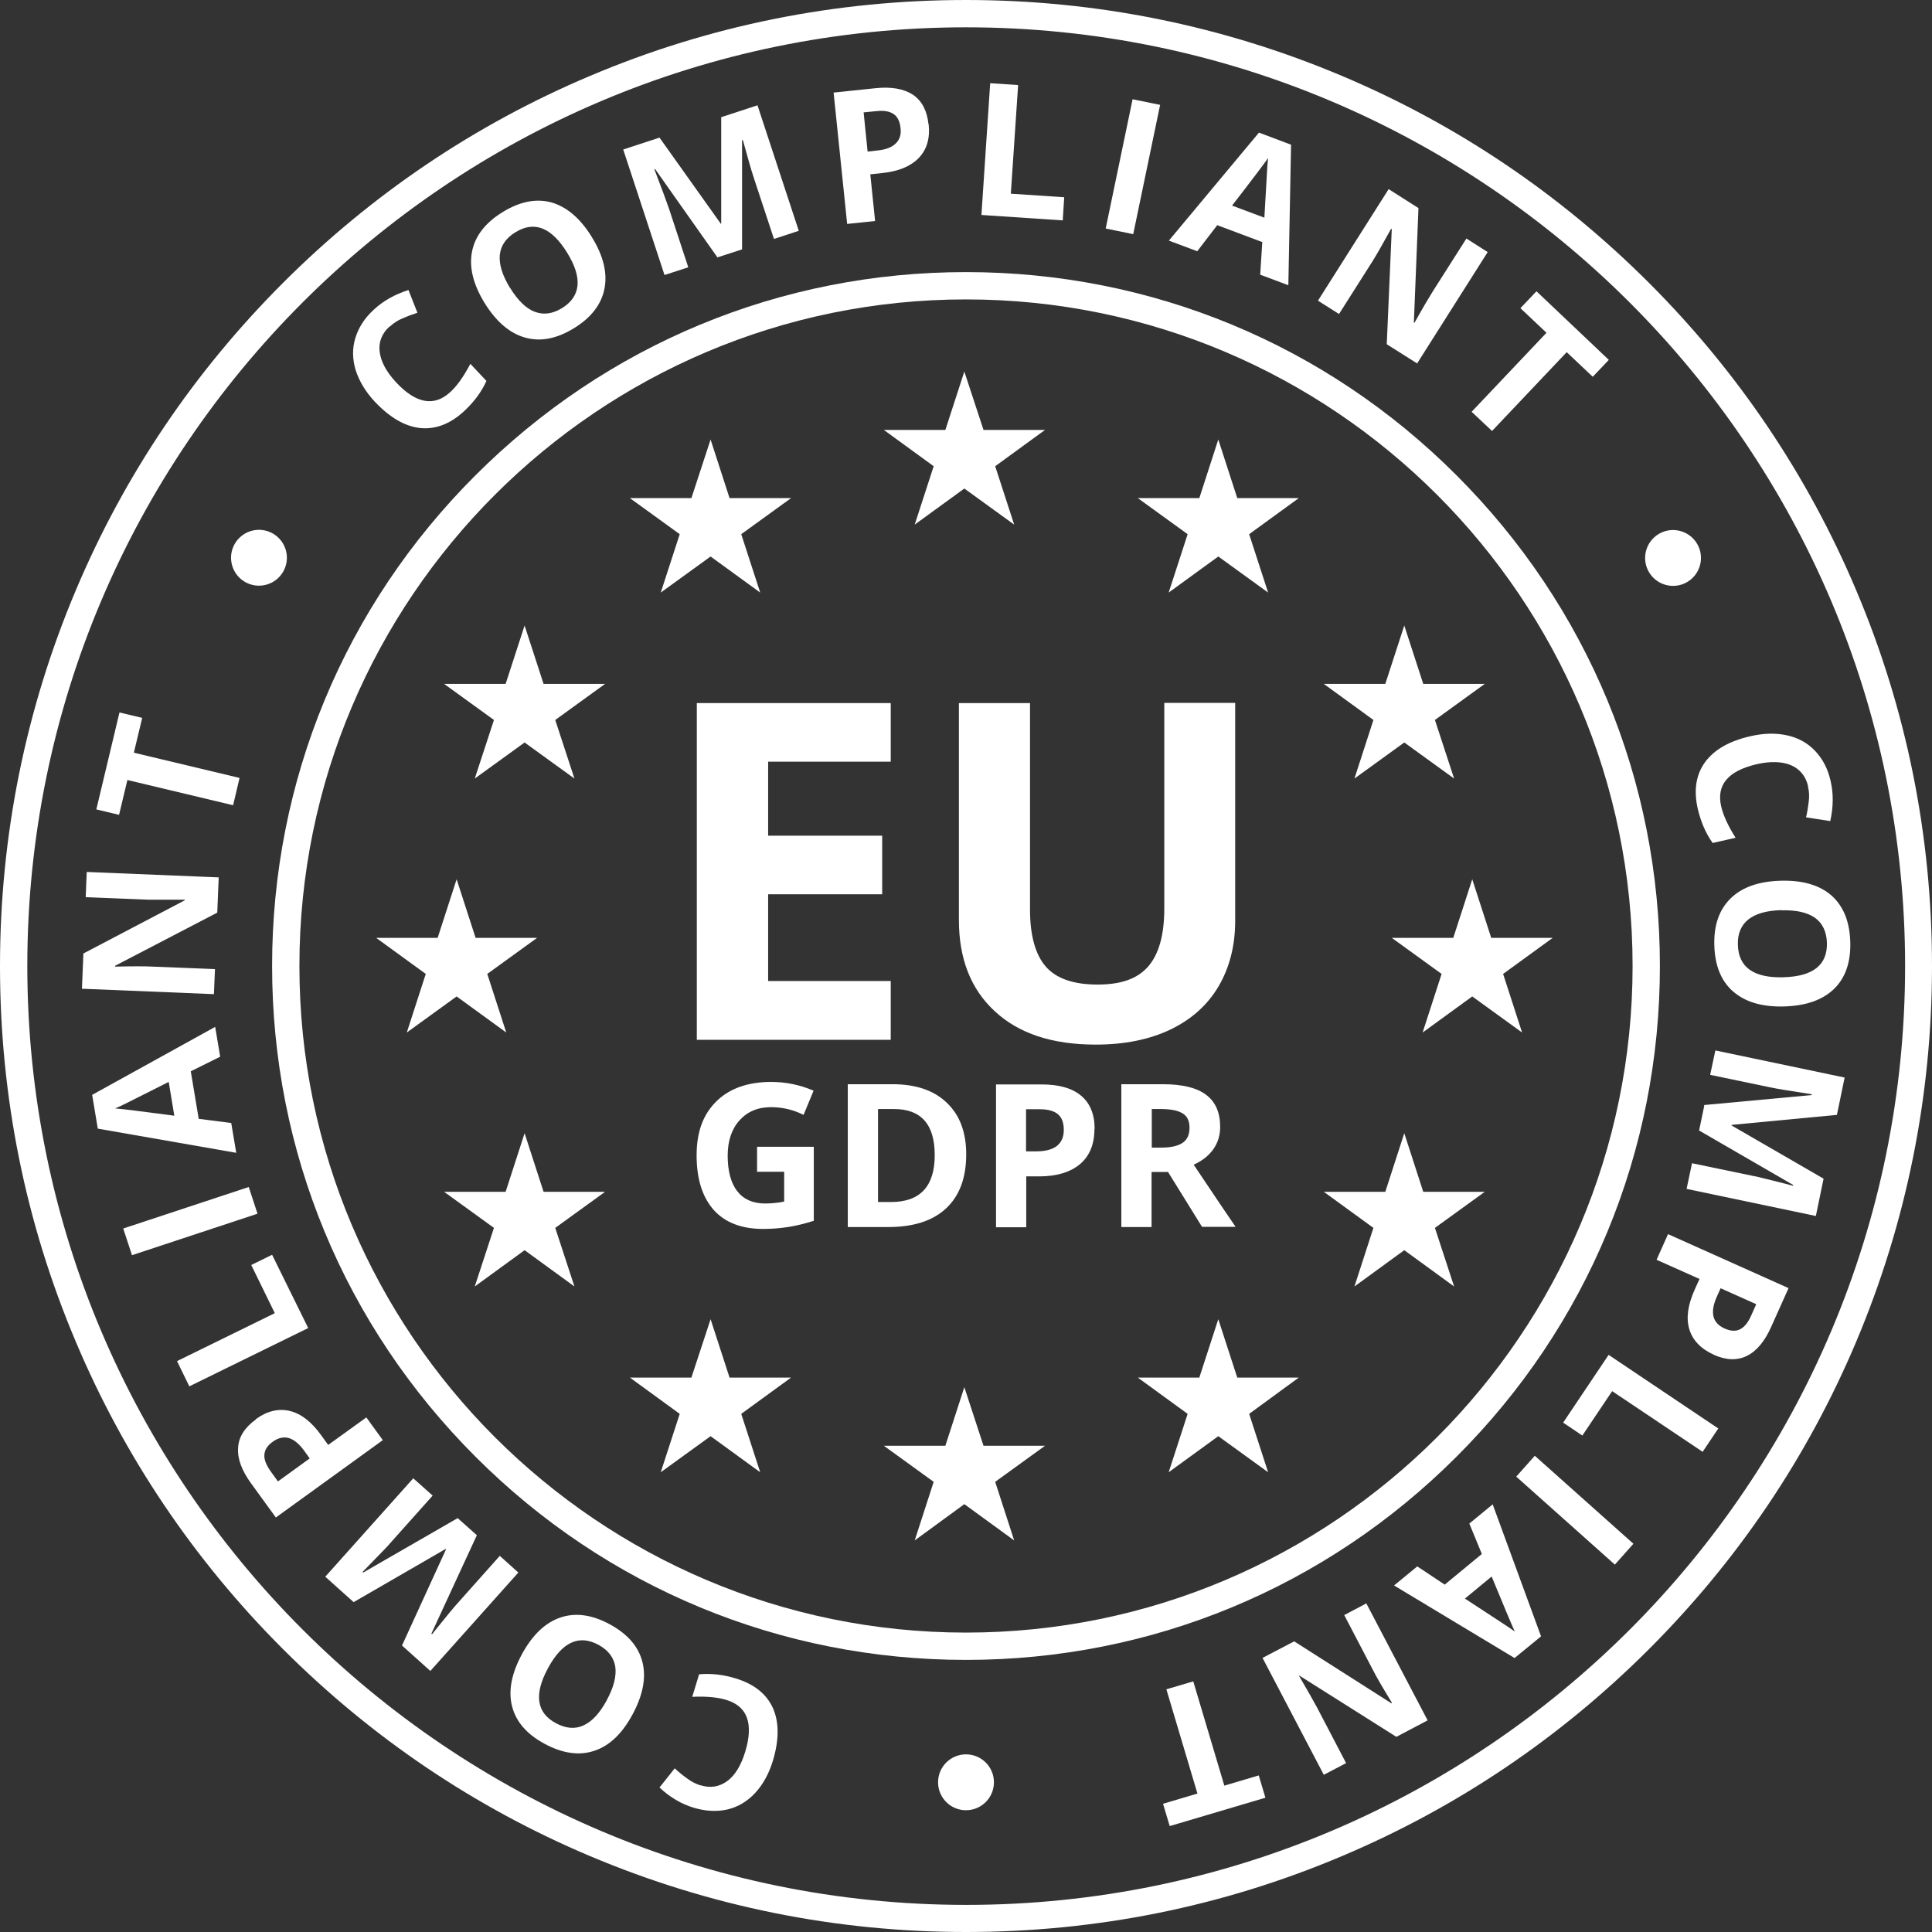
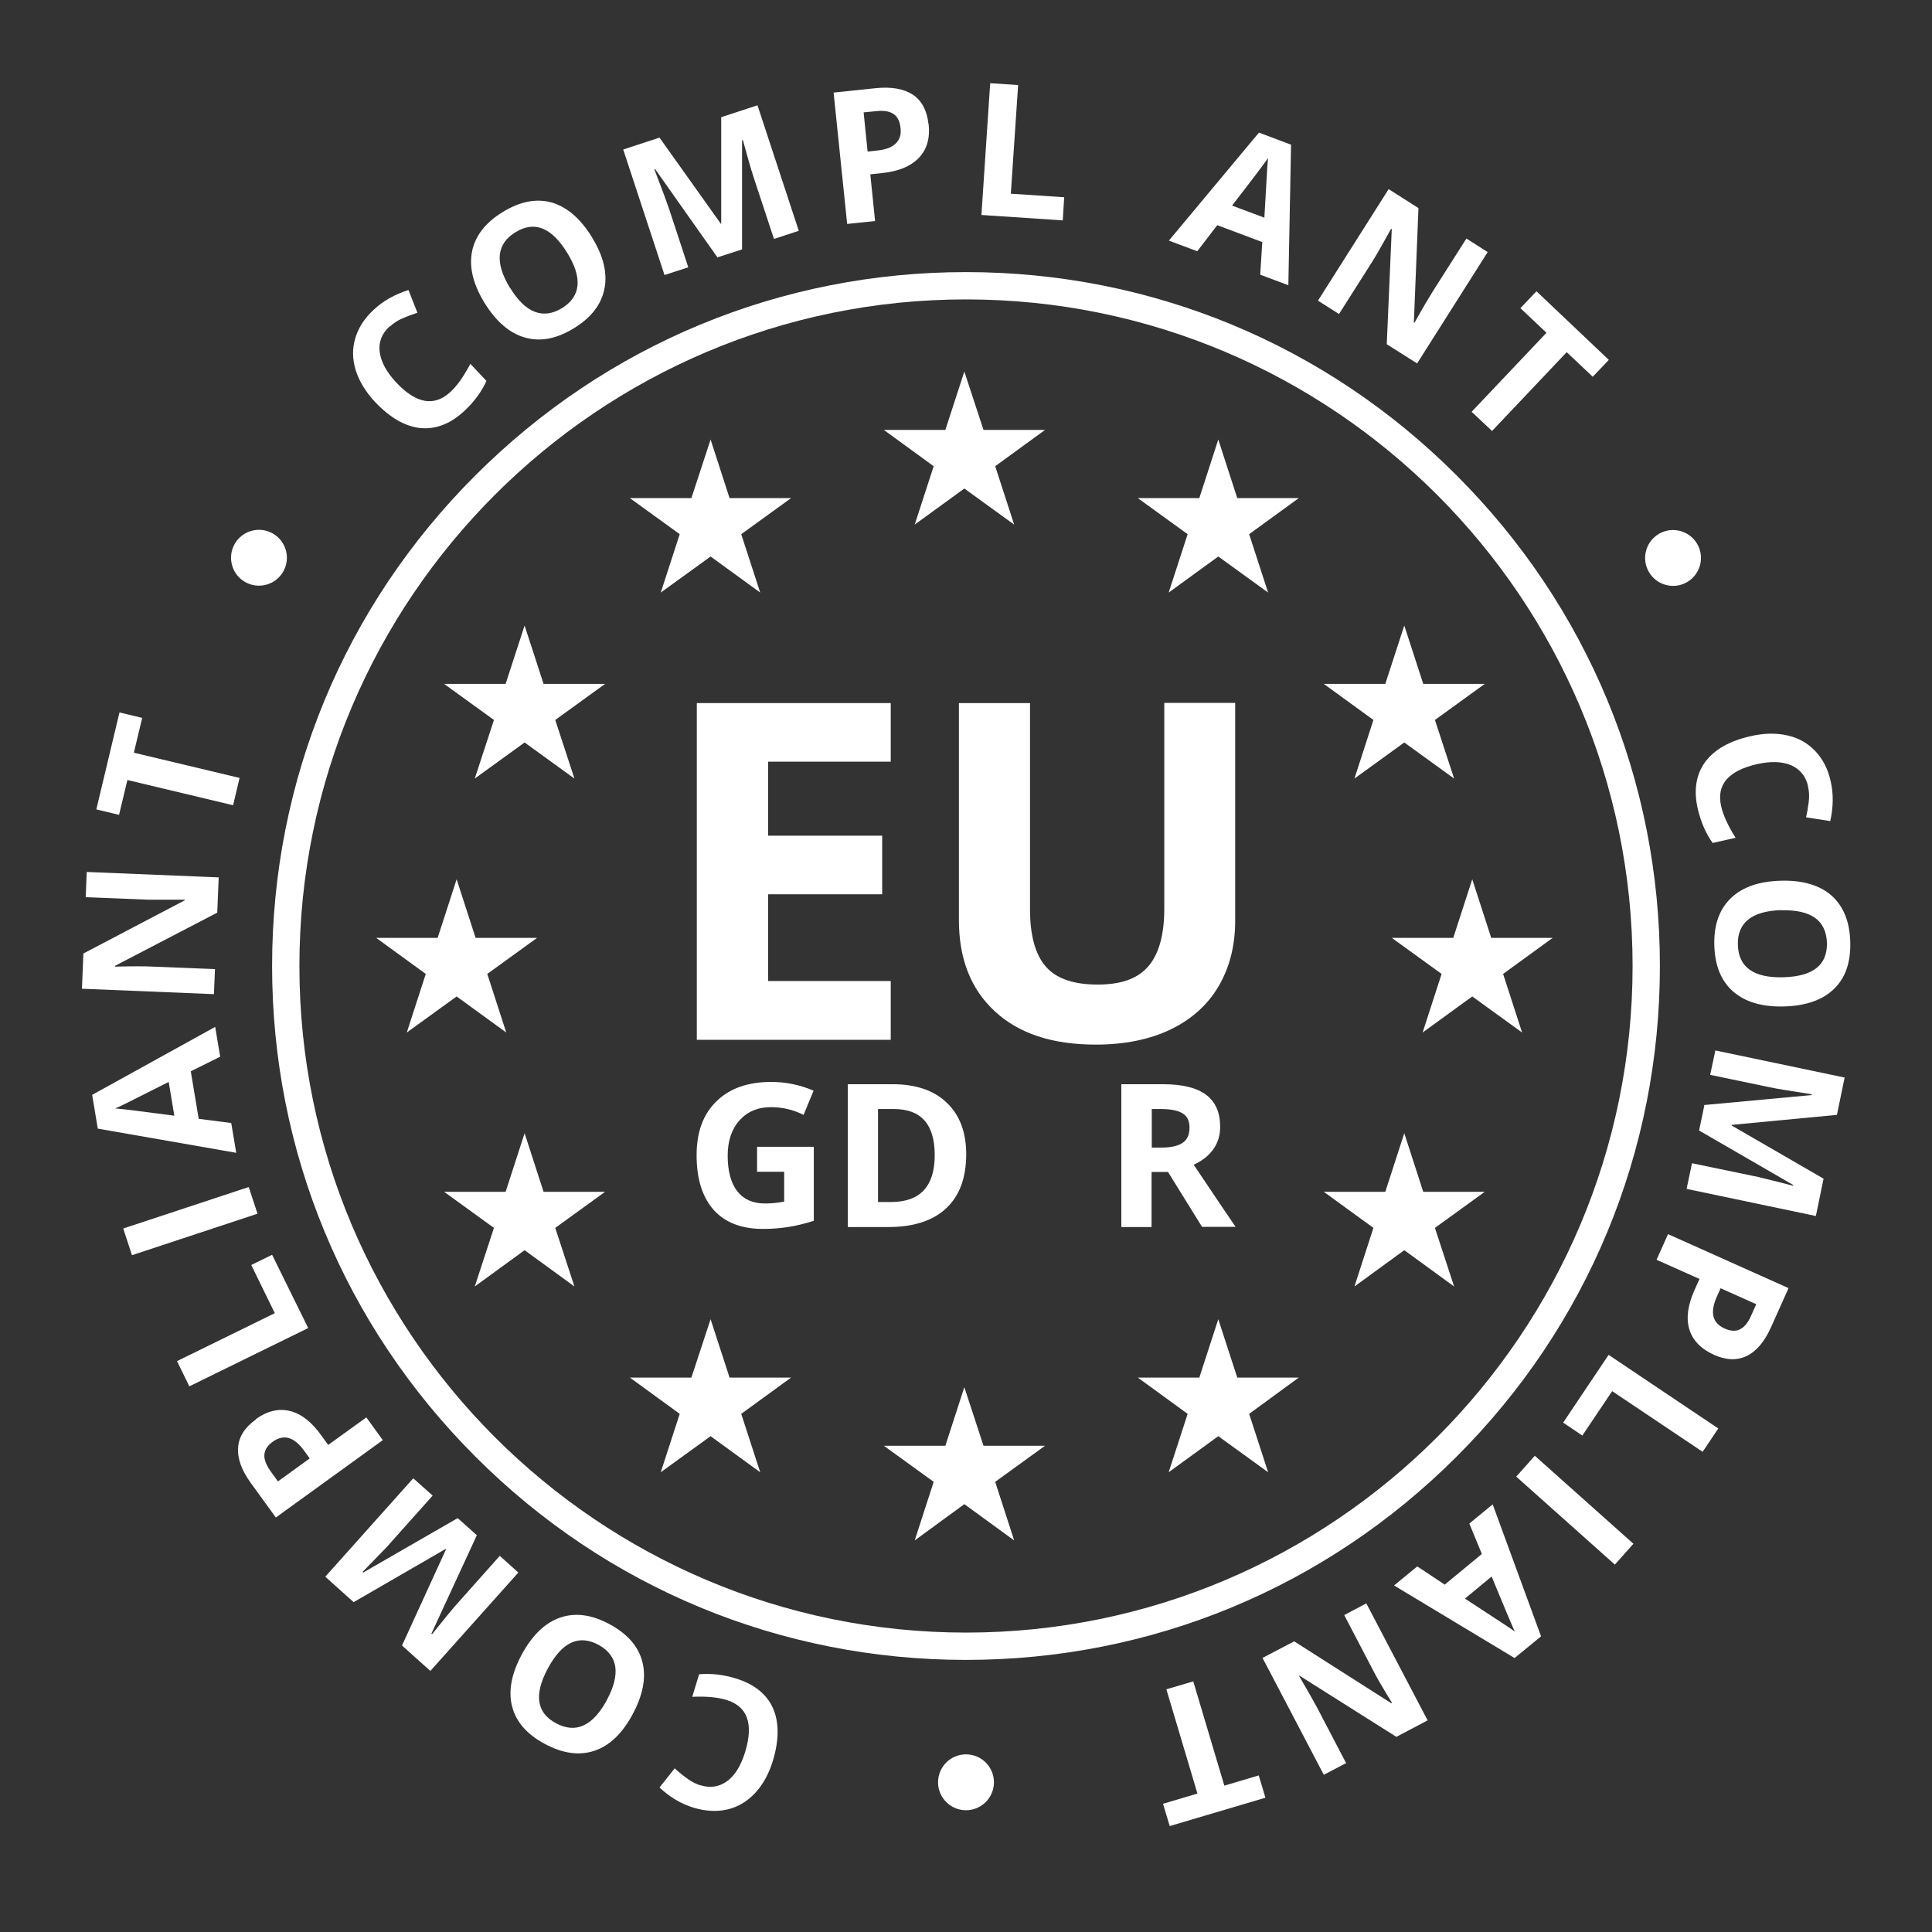
<svg xmlns="http://www.w3.org/2000/svg" id="a" viewBox="0 0 92.66 92.66">
  <rect x="0" y="0" width="92.66" height="92.66" fill="#333333" stroke="none" />
  <polygon points="47.73 22.36 48.64 25.16 46.25 23.43 43.87 25.16 44.78 22.36 42.39 20.62 45.34 20.62 46.25 17.82 47.17 20.62 50.12 20.62 47.73 22.36" fill="#fff" />
  <polygon points="59.91 25.62 60.82 28.42 58.43 26.69 56.05 28.42 56.96 25.62 54.57 23.89 57.52 23.89 58.43 21.08 59.34 23.89 62.29 23.89 59.91 25.62" fill="#fff" />
  <polygon points="68.82 34.53 69.74 37.34 67.35 35.61 64.96 37.34 65.87 34.53 63.49 32.8 66.44 32.8 67.35 30 68.26 32.8 71.21 32.8 68.82 34.53" fill="#fff" />
  <polygon points="72.09 46.71 73 49.52 70.61 47.79 68.23 49.52 69.14 46.71 66.75 44.98 69.7 44.98 70.61 42.17 71.52 44.98 74.47 44.98 72.09 46.71" fill="#fff" />
  <polygon points="68.82 58.89 69.74 61.7 67.35 59.96 64.96 61.7 65.87 58.89 63.49 57.16 66.44 57.16 67.35 54.35 68.26 57.16 71.21 57.16 68.82 58.89" fill="#fff" />
  <polygon points="59.91 67.81 60.82 70.61 58.43 68.88 56.05 70.61 56.96 67.81 54.57 66.07 57.52 66.07 58.43 63.27 59.34 66.07 62.29 66.07 59.91 67.81" fill="#fff" />
  <polygon points="47.73 71.07 48.64 73.88 46.25 72.14 43.87 73.88 44.78 71.07 42.39 69.34 45.34 69.34 46.25 66.53 47.17 69.34 50.12 69.34 47.73 71.07" fill="#fff" />
  <polygon points="35.55 67.81 36.46 70.61 34.08 68.88 31.69 70.61 32.6 67.81 30.21 66.07 33.16 66.07 34.08 63.27 34.99 66.07 37.94 66.07 35.55 67.81" fill="#fff" />
  <polygon points="26.63 58.89 27.55 61.7 25.16 59.96 22.77 61.7 23.69 58.89 21.3 57.16 24.25 57.16 25.16 54.35 26.07 57.16 29.02 57.16 26.63 58.89" fill="#fff" />
  <polygon points="23.37 46.71 24.28 49.52 21.9 47.79 19.51 49.52 20.42 46.71 18.04 44.98 20.99 44.98 21.9 42.17 22.81 44.98 25.76 44.98 23.37 46.71" fill="#fff" />
  <polygon points="26.63 34.53 27.55 37.34 25.16 35.61 22.77 37.34 23.69 34.53 21.3 32.8 24.25 32.8 25.16 30 26.07 32.8 29.02 32.8 26.63 34.53" fill="#fff" />
  <polygon points="35.55 25.62 36.46 28.42 34.08 26.69 31.69 28.42 32.6 25.62 30.21 23.89 33.16 23.89 34.08 21.08 34.99 23.89 37.94 23.89 35.55 25.62" fill="#fff" />
  <path d="M18.68,15.66c-.37.34-.53.75-.47,1.22.06.47.32.95.78,1.45.96,1.03,1.83,1.19,2.61.47.33-.3.64-.75.96-1.35l.77.82c-.23.51-.58.99-1.05,1.43-.67.63-1.38.9-2.12.83-.74-.08-1.46-.5-2.18-1.26-.45-.48-.75-.99-.92-1.51-.16-.53-.17-1.04-.02-1.54.15-.5.44-.96.89-1.37.45-.42,1-.73,1.66-.94l.43,1.09c-.25.08-.49.17-.72.27-.23.1-.43.23-.6.39Z" fill="#fff" />
  <path d="M28.39,11.38c.55.89.75,1.72.6,2.47-.15.75-.63,1.38-1.46,1.89-.83.51-1.61.66-2.35.45-.74-.21-1.38-.76-1.94-1.66-.55-.9-.75-1.72-.6-2.47.15-.75.64-1.38,1.47-1.89.83-.51,1.61-.66,2.34-.46.73.21,1.38.76,1.93,1.65ZM24.46,13.8c.37.6.76.99,1.18,1.15.42.16.85.11,1.31-.17.91-.56,1-1.45.25-2.66-.75-1.22-1.58-1.54-2.48-.98-.46.28-.7.64-.75,1.09-.04.45.12.97.49,1.58Z" fill="#fff" />
  <path d="M34.42,12.36l-3-4.25h-.04c.37.96.6,1.59.71,1.91l.92,2.8-1.14.37-1.98-6.02,1.74-.57,2.94,4.13h.02s0-5.11,0-5.11l1.74-.57,1.98,6.02-1.19.39-.94-2.85c-.04-.13-.09-.29-.15-.47-.05-.18-.19-.65-.4-1.42h-.04s0,5.24,0,5.24l-1.17.38Z" fill="#fff" />
  <path d="M44.54,5.96c.07.68-.09,1.22-.48,1.62s-.97.64-1.75.72l-.57.06.23,2.24-1.34.14-.65-6.3,2.01-.21c.76-.08,1.36.03,1.79.31.43.29.68.76.75,1.41ZM41.62,7.27l.44-.05c.41-.04.71-.15.9-.34.19-.18.27-.43.23-.74-.03-.31-.14-.54-.33-.67-.19-.13-.46-.18-.83-.14l-.61.06.19,1.87Z" fill="#fff" />
  <path d="M47.07,10.31l.42-6.32,1.34.09-.35,5.21,2.56.17-.07,1.11-3.9-.26Z" fill="#fff" />
-   <path d="M53.03,10.96l1.29-6.2,1.32.27-1.29,6.2-1.32-.27Z" fill="#fff" />
  <path d="M60.44,13.18l.1-1.57-2.16-.81-.96,1.25-1.36-.51,4.32-5.18,1.54.58-.13,6.74-1.36-.51ZM60.64,10.44c.08-1.43.13-2.24.14-2.42.01-.19.03-.33.04-.44-.22.31-.79,1.07-1.73,2.28l1.55.58Z" fill="#fff" />
-   <path d="M67.95,17.42l-1.44-.91.24-5.52-.03-.02c-.41.74-.71,1.27-.9,1.57l-1.6,2.52-1.01-.64,3.39-5.35,1.43.91-.22,5.48.03.02c.4-.72.7-1.22.88-1.51l1.61-2.53,1.02.65-3.39,5.35Z" fill="#fff" />
+   <path d="M67.95,17.42l-1.44-.91.24-5.52-.03-.02c-.41.74-.71,1.27-.9,1.57l-1.6,2.52-1.01-.64,3.39-5.35,1.43.91-.22,5.48.03.02c.4-.72.7-1.22.88-1.51l1.61-2.53,1.02.65-3.39,5.35" fill="#fff" />
  <path d="M71.56,20.67l-.98-.92,3.59-3.79-1.25-1.18.77-.81,3.47,3.29-.77.81-1.25-1.18-3.59,3.79Z" fill="#fff" />
  <path d="M86.72,37.72c-.11-.49-.39-.83-.82-1.02-.43-.18-.98-.2-1.64-.05-1.38.32-1.95.99-1.71,2.03.1.43.33.93.69,1.5l-1.1.25c-.33-.46-.56-1-.71-1.62-.21-.9-.09-1.65.34-2.25.44-.6,1.16-1.02,2.18-1.25.64-.15,1.23-.16,1.77-.04.54.12.98.37,1.34.75.36.38.61.86.74,1.45.14.6.13,1.24-.02,1.91l-1.16-.18c.06-.26.1-.51.13-.76.03-.25.02-.49-.04-.72Z" fill="#fff" />
  <path d="M85.57,48.27c-1.05.03-1.86-.21-2.44-.71-.58-.5-.88-1.24-.91-2.21-.03-.97.23-1.72.78-2.26.55-.54,1.35-.82,2.4-.85,1.05-.03,1.87.21,2.44.71.57.51.87,1.24.9,2.22.03.97-.23,1.73-.78,2.26-.55.53-1.34.81-2.4.84ZM85.44,43.65c-.71.02-1.24.17-1.59.45-.35.28-.52.69-.5,1.22.03,1.07.76,1.59,2.18,1.55,1.43-.04,2.12-.59,2.09-1.66-.02-.53-.21-.93-.57-1.19-.37-.26-.9-.38-1.61-.36Z" fill="#fff" />
  <path d="M81.71,53l5.18-.48v-.04c-.99-.15-1.66-.26-1.99-.33l-2.88-.6.25-1.17,6.2,1.3-.37,1.79-5.05.48v.03s4.41,2.55,4.41,2.55l-.37,1.79-6.2-1.3.26-1.23,2.94.61c.14.03.3.06.48.11.18.04.66.16,1.43.36v-.04s-4.51-2.61-4.51-2.61l.25-1.2Z" fill="#fff" />
  <path d="M82.19,64.97c-.62-.28-1.01-.69-1.17-1.22-.16-.54-.07-1.16.25-1.88l.24-.53-2.06-.92.55-1.23,5.78,2.59-.83,1.85c-.31.7-.7,1.17-1.17,1.4-.47.23-1,.21-1.6-.06ZM82.52,61.79l-.18.4c-.17.38-.22.69-.16.95.06.25.24.44.52.57.29.13.53.15.74.05.21-.1.39-.31.54-.65l.25-.56-1.72-.77Z" fill="#fff" />
  <path d="M77.15,64.98l5.26,3.53-.75,1.12-4.34-2.91-1.43,2.13-.92-.62,2.18-3.25Z" fill="#fff" />
  <path d="M73.61,69.82l4.73,4.22-.89,1-4.73-4.22.89-1Z" fill="#fff" />
  <path d="M67.98,75.13l1.31.87,1.78-1.47-.6-1.46,1.12-.92,2.32,6.33-1.27,1.04-5.78-3.48,1.12-.92ZM70.26,76.67c1.2.78,1.87,1.23,2.03,1.33.16.1.27.19.36.25-.16-.35-.53-1.23-1.11-2.64l-1.27,1.05Z" fill="#fff" />
  <path d="M60.56,79.51l1.51-.79,4.66,2.97.03-.02c-.44-.72-.75-1.25-.91-1.57l-1.38-2.64,1.06-.56,2.94,5.61-1.5.79-4.64-2.93h-.03c.42.72.71,1.23.87,1.53l1.39,2.66-1.07.56-2.94-5.61Z" fill="#fff" />
  <path d="M55.94,81.02l1.29-.38,1.49,5,1.65-.49.32,1.07-4.59,1.36-.32-1.07,1.65-.49-1.49-5Z" fill="#fff" />
  <path d="M33.59,85.62c.48.15.91.08,1.29-.2.38-.28.66-.75.86-1.4.41-1.35.11-2.18-.9-2.49-.43-.13-.97-.18-1.64-.15l.33-1.08c.56-.05,1.15.01,1.76.2.88.27,1.47.74,1.78,1.42.3.68.3,1.52,0,2.52-.19.63-.48,1.15-.85,1.55-.37.4-.82.67-1.32.79-.51.12-1.05.09-1.63-.08-.59-.18-1.14-.5-1.64-.97l.73-.92c.19.18.39.34.6.49.2.15.42.26.64.33Z" fill="#fff" />
  <path d="M25.03,79.34c.5-.92,1.11-1.51,1.84-1.76.73-.25,1.52-.14,2.37.32.85.46,1.38,1.06,1.57,1.81.19.74.03,1.58-.47,2.51-.5.93-1.11,1.51-1.84,1.75-.72.24-1.51.13-2.37-.33-.86-.46-1.38-1.06-1.57-1.8-.19-.74-.03-1.57.47-2.5ZM29.1,81.54c.34-.62.47-1.16.41-1.6-.07-.44-.33-.79-.8-1.05-.94-.51-1.75-.14-2.43,1.12-.68,1.26-.55,2.14.39,2.64.47.25.91.29,1.32.1.41-.19.78-.59,1.12-1.22Z" fill="#fff" />
  <path d="M22.87,73.63l-2.18,4.72.03.03c.63-.79,1.06-1.31,1.29-1.56l1.96-2.2.89.8-4.22,4.72-1.36-1.22,2.11-4.61-.02-.02-4.41,2.55-1.36-1.22,4.22-4.72.93.83-2,2.24c-.09.11-.2.23-.33.36-.13.13-.47.49-1.03,1.06l.03.03,4.53-2.61.92.82Z" fill="#fff" />
  <path d="M12.26,68.07c.55-.4,1.1-.53,1.64-.4.54.13,1.04.52,1.5,1.16l.34.47,1.83-1.32.79,1.09-5.13,3.71-1.19-1.64c-.45-.62-.66-1.19-.62-1.71.03-.52.32-.97.85-1.35ZM14.85,69.94l-.26-.36c-.24-.33-.49-.54-.74-.61-.25-.07-.51-.01-.76.17-.26.18-.39.39-.41.62-.02.23.08.49.29.79l.36.5,1.52-1.1Z" fill="#fff" />
  <path d="M14.77,63.7l-5.69,2.79-.59-1.21,4.69-2.3-1.13-2.31,1-.49,1.73,3.51Z" fill="#fff" />
  <path d="M12.35,58.21l-6.02,1.99-.42-1.28,6.02-1.99.42,1.28Z" fill="#fff" />
  <path d="M10.56,50.68l-1.41.7.38,2.28,1.56.2.24,1.43-6.64-1.16-.27-1.62,5.9-3.26.24,1.43ZM8.09,51.89c-1.28.64-2,1.01-2.17,1.09-.17.08-.3.14-.4.18.38.03,1.33.15,2.84.35l-.27-1.63Z" fill="#fff" />
  <path d="M10.49,42.06l-.07,1.71-4.9,2.55v.04c.85-.02,1.45-.02,1.81,0l2.98.12-.05,1.2-6.33-.26.07-1.69,4.86-2.55v-.03c-.82,0-1.41,0-1.75,0l-3-.12.05-1.21,6.33.26Z" fill="#fff" />
  <path d="M11.49,37.31l-.31,1.31-5.07-1.21-.4,1.67-1.09-.26,1.11-4.65,1.09.26-.4,1.67,5.07,1.21Z" fill="#fff" />
  <circle cx="46.33" cy="85.48" r="1.34" fill="#fff" />
  <path d="M79.57,25.6c.64-.37,1.46-.15,1.83.49.37.64.15,1.46-.49,1.83-.64.37-1.46.15-1.83-.49-.37-.64-.15-1.46.49-1.83Z" fill="#fff" />
  <path d="M11.75,27.91c-.64-.37-.86-1.19-.49-1.83.37-.64,1.19-.86,1.83-.49.64.37.86,1.19.49,1.83-.37.64-1.19.86-1.83.49Z" fill="#fff" />
  <path d="M42.72,49.87h-9.3v-16.15h9.3v2.81h-5.88v3.55h5.47v2.81h-5.47v4.16h5.88v2.83Z" fill="#fff" />
  <path d="M59.24,33.72v10.45c0,1.19-.27,2.24-.8,3.14-.53.9-1.31,1.59-2.31,2.07-1.01.48-2.2.72-3.58.72-2.08,0-3.69-.53-4.84-1.6-1.15-1.06-1.72-2.52-1.72-4.37v-10.41h3.41v9.89c0,1.24.25,2.16.75,2.74.5.58,1.33.87,2.49.87s1.93-.29,2.44-.88c.5-.59.76-1.5.76-2.76v-9.87h3.41Z" fill="#fff" />
  <path d="M36.31,55h2.72v3.55c-.44.14-.85.24-1.24.3-.39.06-.79.09-1.19.09-1.03,0-1.82-.3-2.37-.91-.54-.61-.82-1.48-.82-2.62s.32-1.97.95-2.59,1.51-.93,2.63-.93c.7,0,1.38.14,2.03.42l-.48,1.16c-.5-.25-1.02-.37-1.56-.37-.63,0-1.13.21-1.51.63-.38.42-.57.99-.57,1.7s.15,1.31.46,1.7c.3.39.75.59,1.33.59.3,0,.61-.03.92-.09v-1.43h-1.3v-1.21Z" fill="#fff" />
  <path d="M46.34,55.36c0,1.13-.32,1.99-.96,2.59-.64.6-1.57.9-2.78.9h-1.94v-6.85h2.15c1.12,0,1.99.3,2.6.89.62.59.93,1.41.93,2.47ZM44.83,55.4c0-1.47-.65-2.21-1.95-2.21h-.77v4.46h.62c1.4,0,2.1-.75,2.1-2.25Z" fill="#fff" />
-   <path d="M52.49,54.14c0,.74-.23,1.3-.69,1.69-.46.39-1.12.59-1.96.59h-.62v2.44h-1.45v-6.85h2.19c.83,0,1.46.18,1.89.54.43.36.65.89.65,1.6ZM49.21,55.22h.48c.45,0,.78-.09,1-.26.22-.18.33-.43.33-.77s-.09-.59-.28-.75c-.19-.16-.48-.24-.87-.24h-.66v2.03Z" fill="#fff" />
  <path d="M55.23,56.22v2.63h-1.45v-6.85h2c.93,0,1.62.17,2.07.51.45.34.67.85.67,1.54,0,.4-.11.76-.33,1.07-.22.31-.54.56-.94.74,1.03,1.54,1.7,2.53,2.01,2.98h-1.61l-1.63-2.63h-.77ZM55.23,55.04h.47c.46,0,.8-.08,1.02-.23.22-.15.33-.39.33-.72s-.11-.56-.33-.69c-.22-.14-.57-.21-1.04-.21h-.44v1.85Z" fill="#fff" />
  <path d="M46.33,79.61c-8.89,0-17.25-3.46-23.53-9.75-6.29-6.29-9.75-14.64-9.75-23.53s3.46-17.25,9.75-23.53c6.29-6.29,14.64-9.75,23.53-9.75s17.25,3.46,23.53,9.75c6.29,6.29,9.75,14.64,9.75,23.53s-3.46,17.25-9.75,23.53c-6.29,6.29-14.64,9.75-23.53,9.75ZM46.33,14.36c-17.63,0-31.97,14.34-31.97,31.97s14.34,31.97,31.97,31.97,31.97-14.34,31.97-31.97-14.34-31.97-31.97-31.97Z" fill="#fff" />
-   <path d="M46.33,92.66c-6.25,0-12.32-1.23-18.03-3.64-5.52-2.33-10.47-5.67-14.73-9.93-4.25-4.25-7.6-9.21-9.93-14.73-2.42-5.71-3.64-11.78-3.64-18.03s1.23-12.32,3.64-18.03c2.33-5.52,5.67-10.47,9.93-14.73,4.25-4.25,9.21-7.6,14.73-9.93,5.71-2.42,11.78-3.64,18.03-3.64s12.32,1.23,18.03,3.64c5.52,2.33,10.47,5.67,14.73,9.93,4.25,4.25,7.6,9.21,9.93,14.73,2.42,5.71,3.64,11.78,3.64,18.03s-1.23,12.32-3.64,18.03c-2.33,5.52-5.67,10.47-9.93,14.73-4.25,4.25-9.21,7.6-14.73,9.93-5.71,2.42-11.78,3.64-18.03,3.64ZM46.33,1.31C21.5,1.31,1.31,21.5,1.31,46.33s20.2,45.03,45.03,45.03,45.03-20.2,45.03-45.03S71.16,1.31,46.33,1.31Z" fill="#fff" />
</svg>